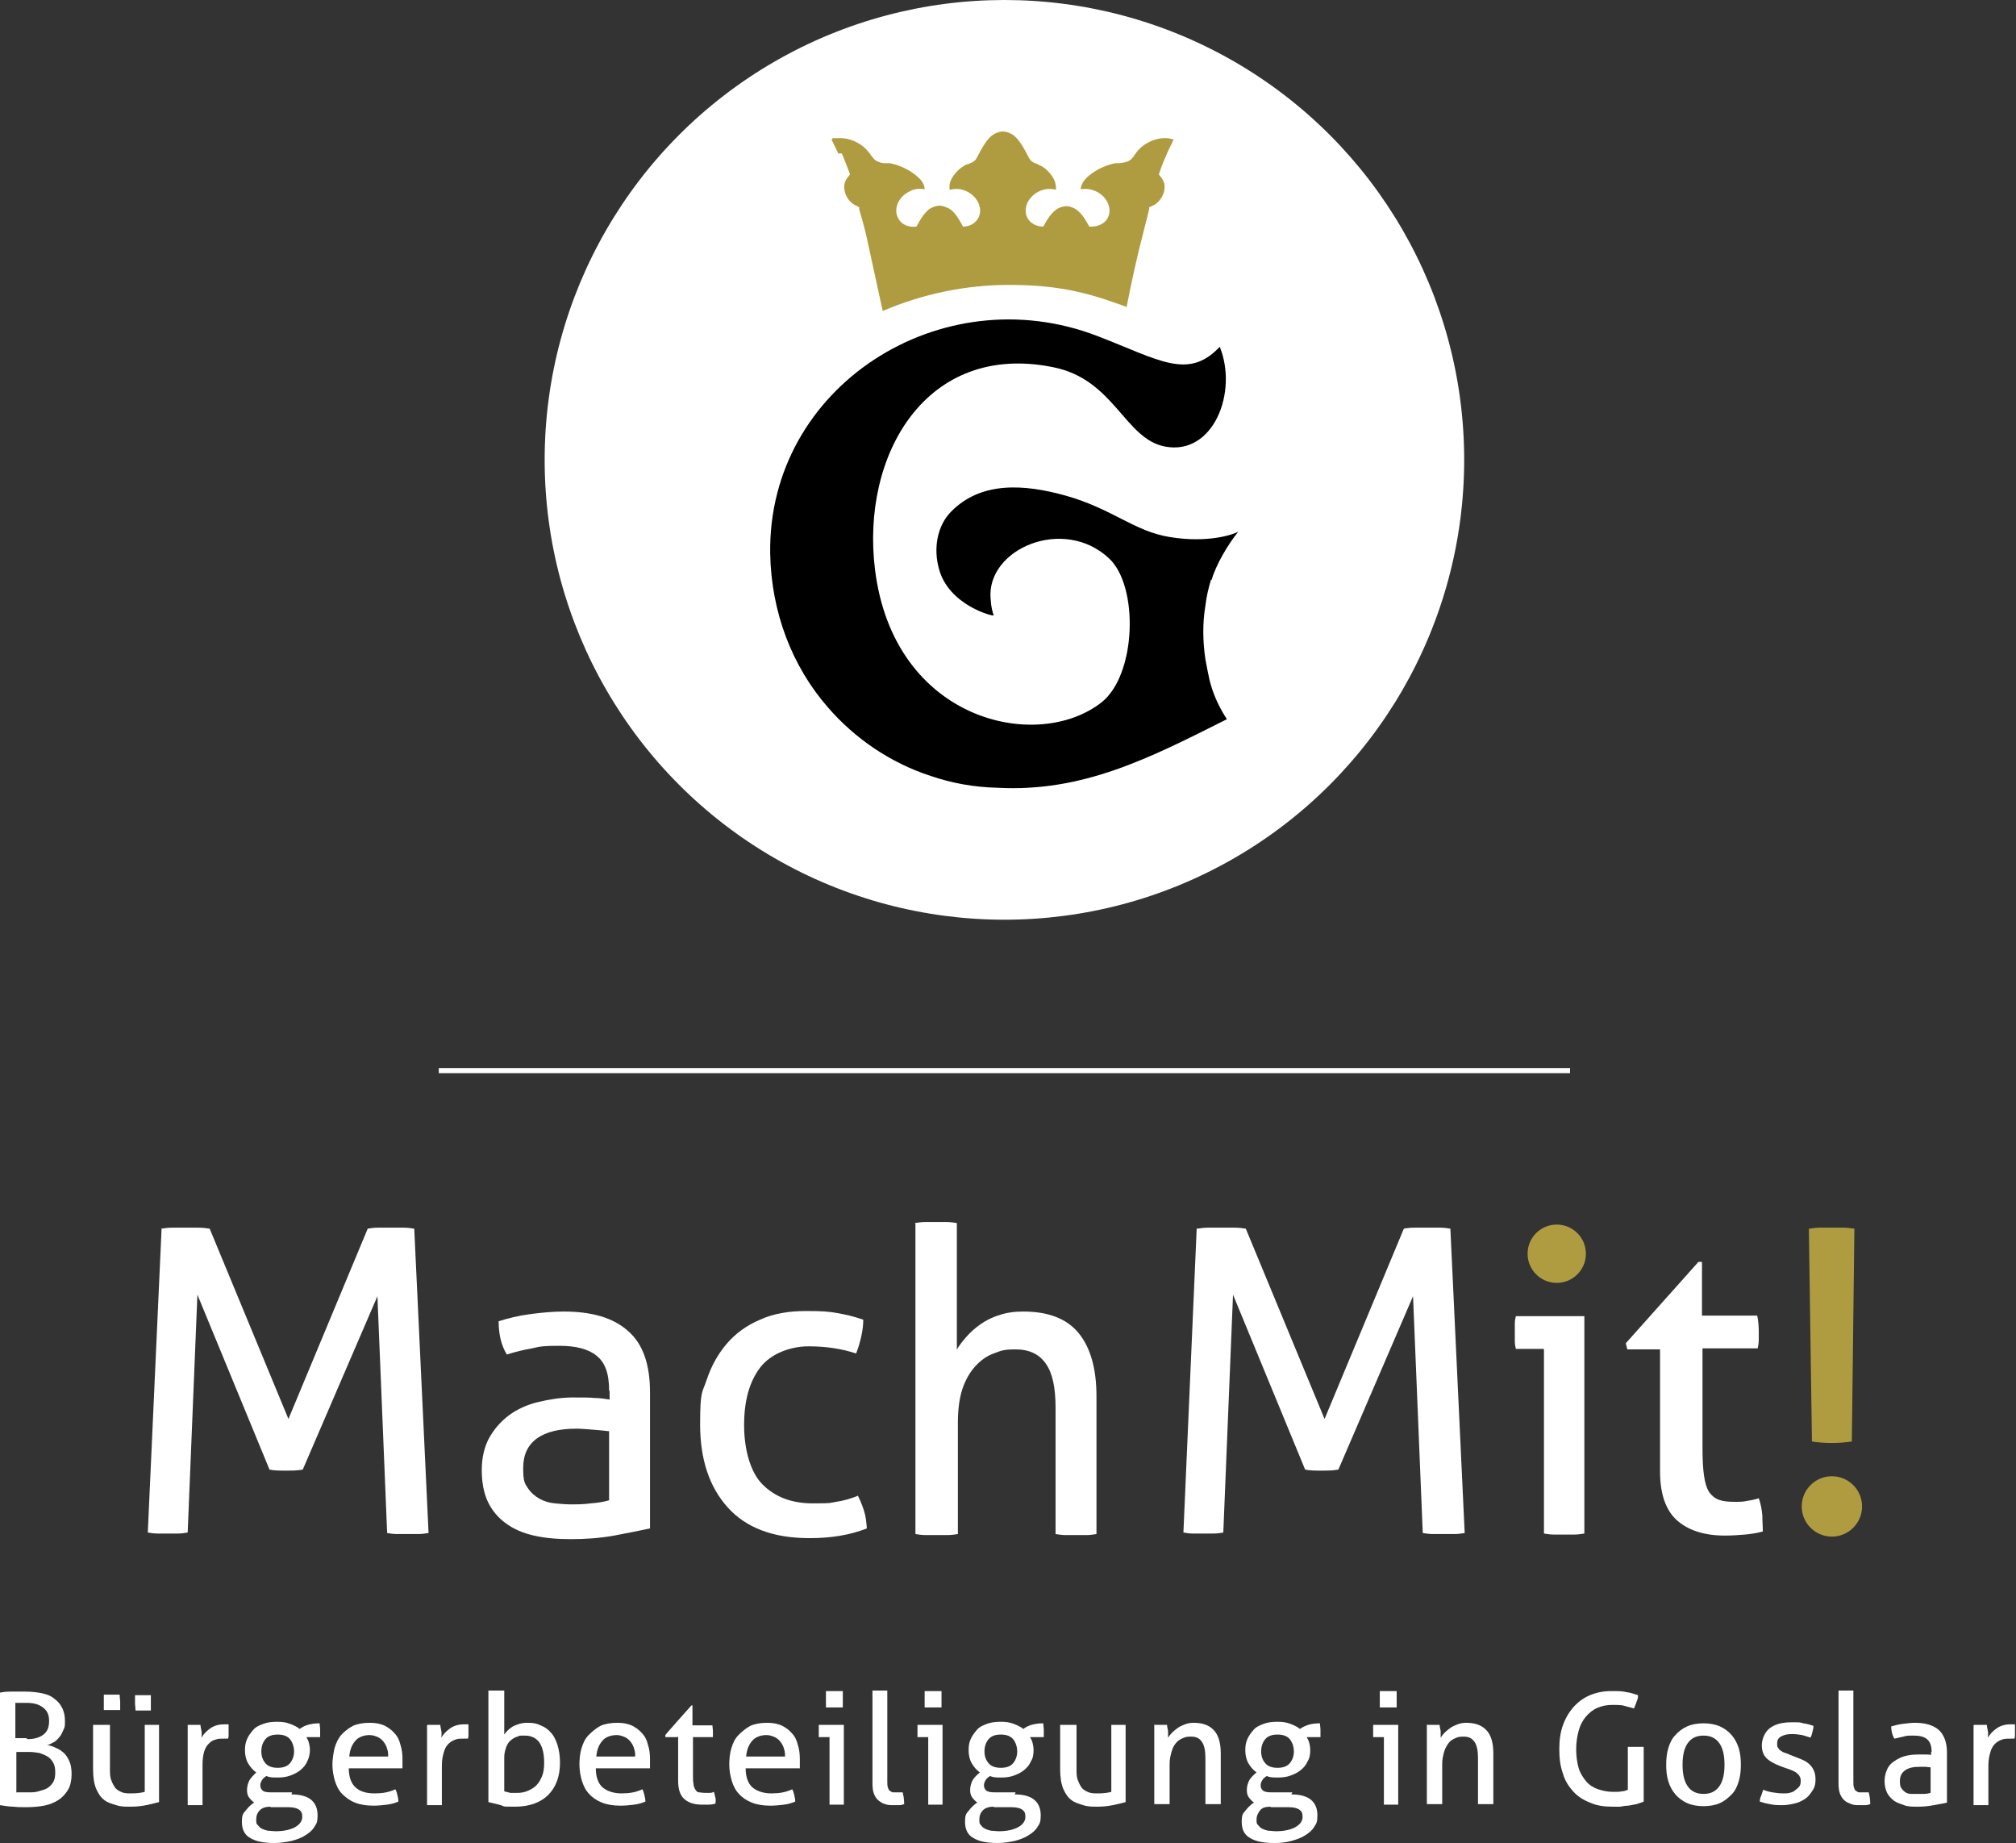
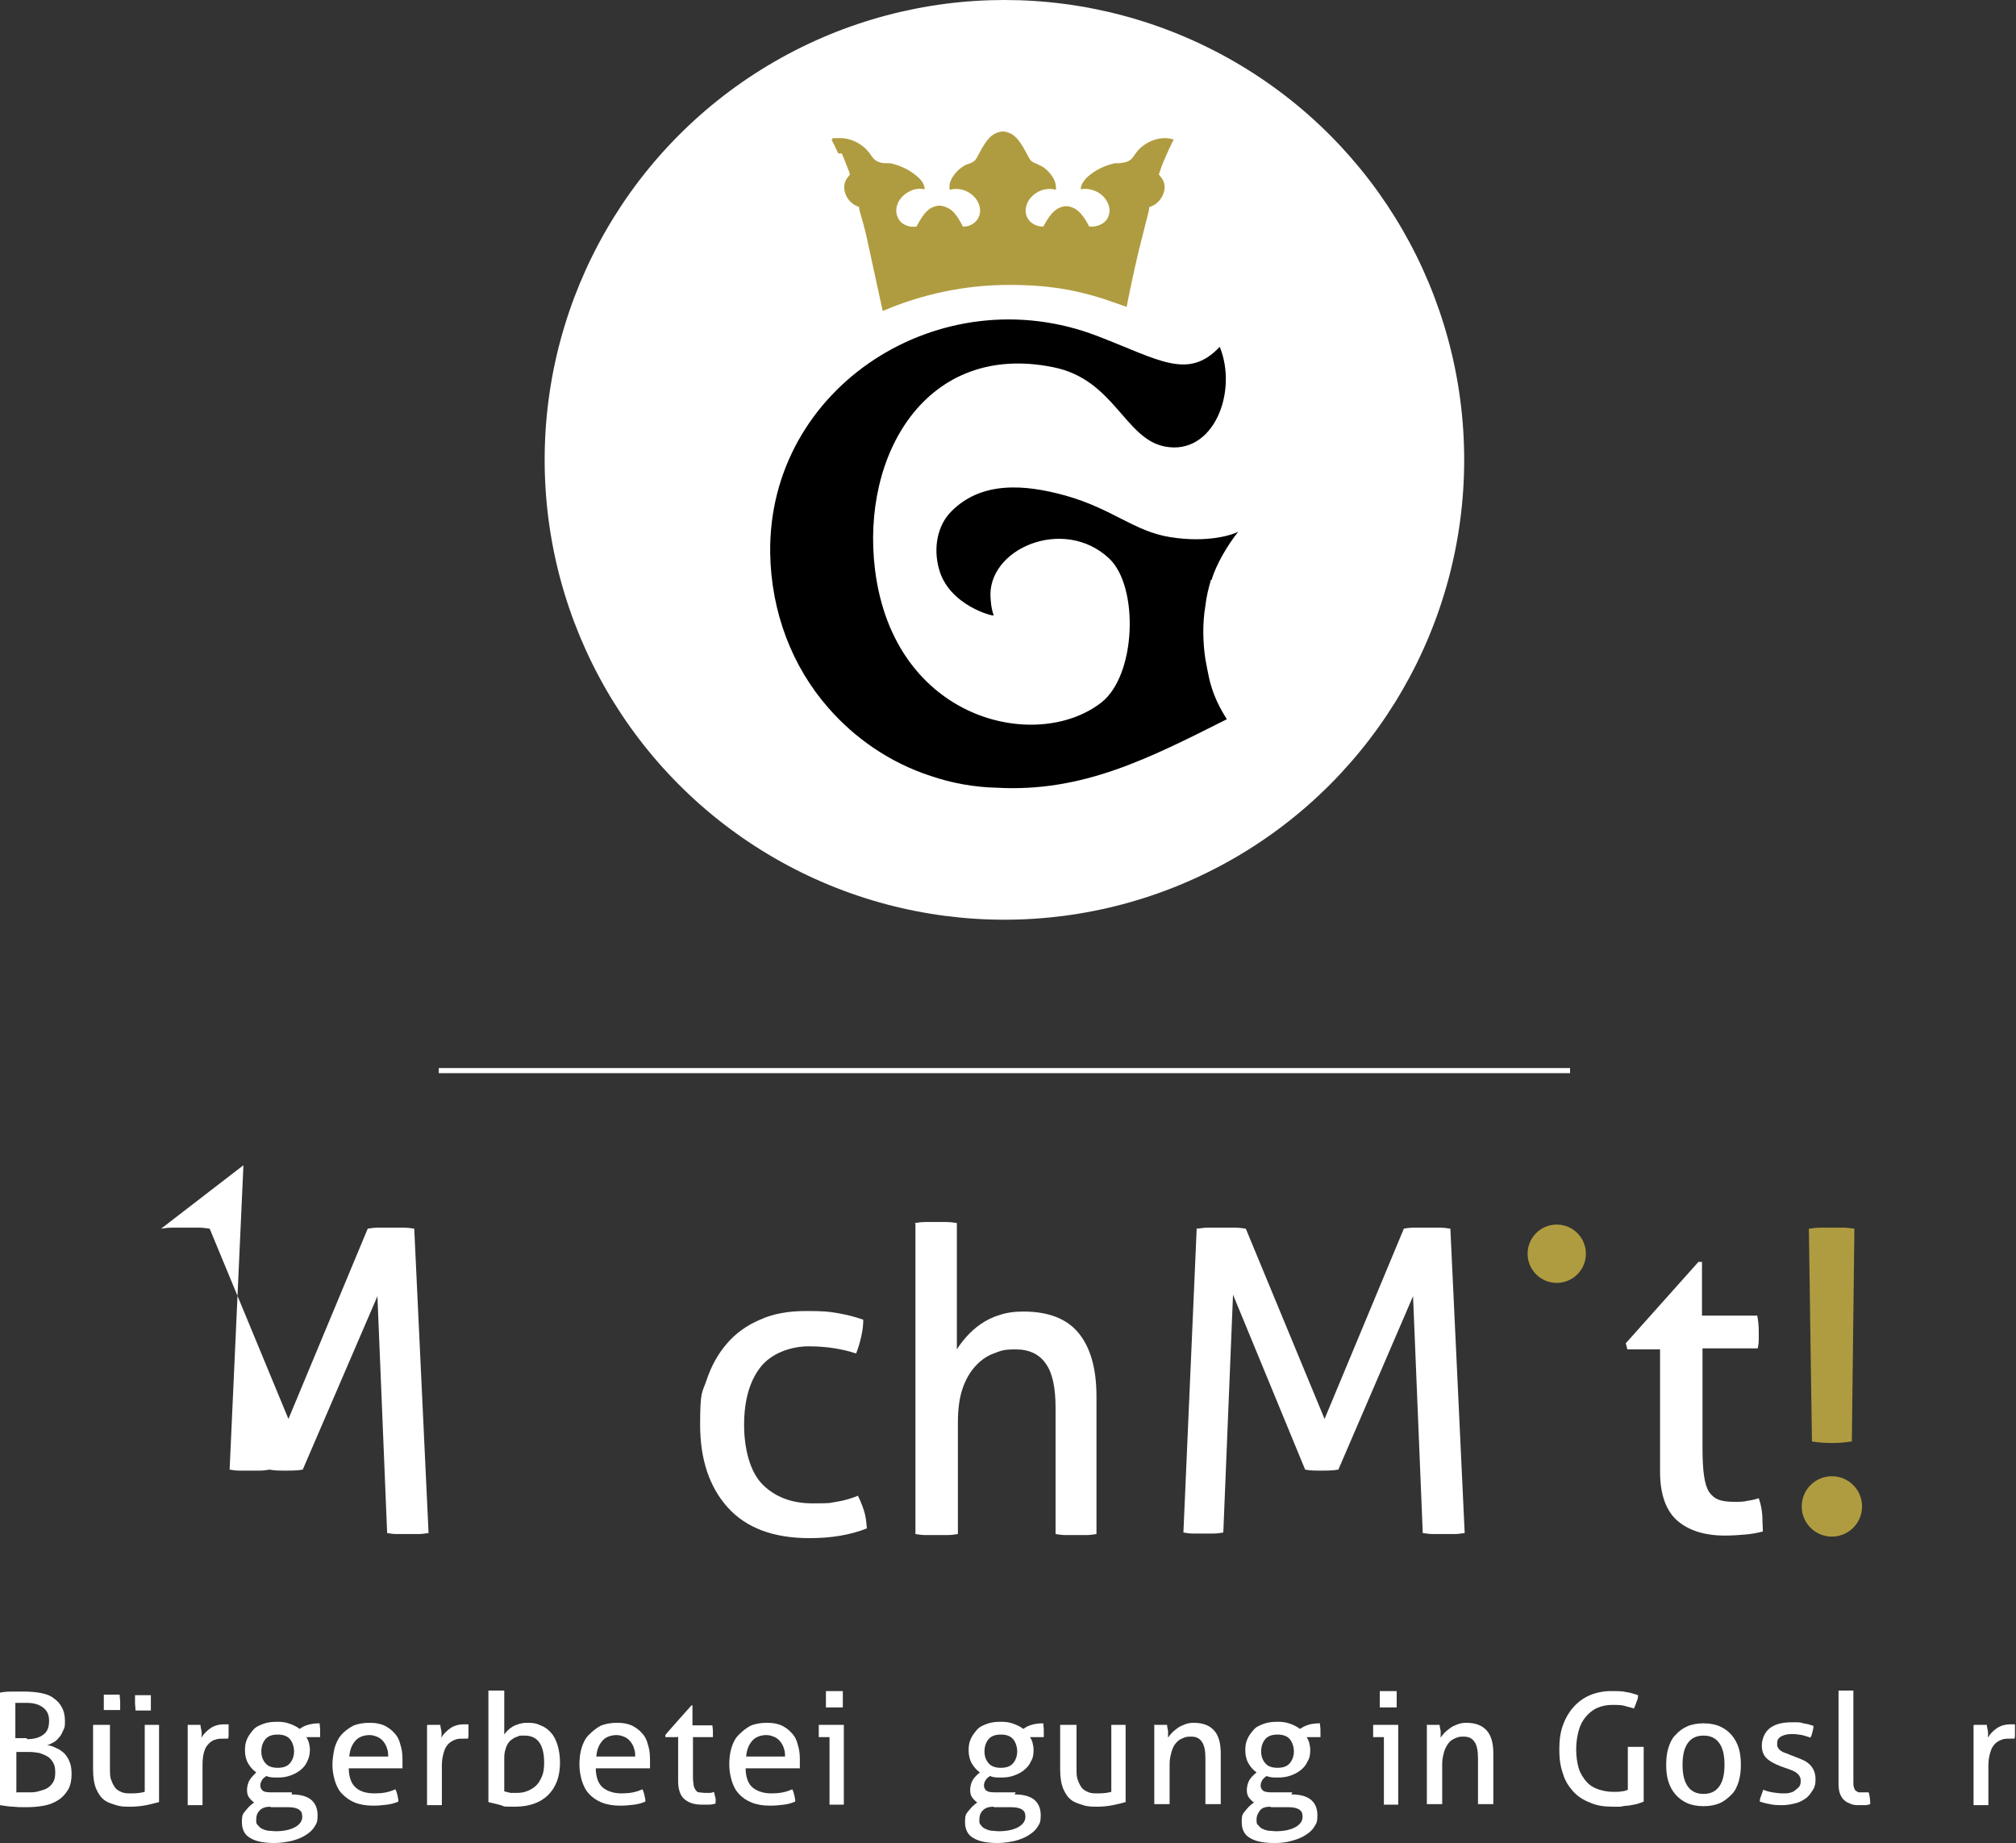
<svg xmlns="http://www.w3.org/2000/svg" id="Layer_1" version="1.1" viewBox="0 0 394.2 360.3">
  <rect x="0" y="0" width="394.2" height="360.3" fill="#333333" stroke="none" />
  <defs>
    <style>
      .st0 {
        fill: #fff;
      }

      .st1 {
        fill: #b09c40;
      }
    </style>
  </defs>
  <g id="b">
    <g>
      <circle class="st0" cx="196.4" cy="89.9" r="89.9" />
      <g>
        <path class="st1" d="M164.6,30c.5,1.1.9,2.3,1.4,3.5l.2.6-.3.4c-1,1.1-.9,2.3-.7,3,.3,1.3,1.3,2.4,2.4,2.8l.4.2v.4c.5,1.7,1,3.5,1.4,5.2l3.2,14.7c7.7-3.3,16.1-5.1,24.7-5.1s14.4,1.2,21.3,3.7c.6.2,1.1.4,1.7.6.9-4.7,2.2-10.5,3.1-13.9.4-1.7.9-3.4,1.3-5.2v-.4c.1,0,.5-.2.5-.2,1.1-.4,2.1-1.6,2.4-2.8.2-.7.3-1.9-.7-3l-.3-.4.2-.6c.4-1.2.9-2.4,1.4-3.5.3-.7.6-1.3.9-1.9.1-.3.3-.6.4-.8-.5-.2-1.1-.3-1.7-.3-2.4,0-4.6,1.4-5.6,2.8-.1.2-.2.3-.3.4-.3.5-.7,1.1-1.5,1.4-.5.2-1,.2-1.5.3-.3,0-.5,0-.8,0-1.6.3-3.4,1.1-4.6,2-1.1.8-2.1,1.8-2.2,3.1,1-.2,2.2,0,3.2.5,2.1,1.1,3,3.4,2.1,5.1-.6,1.2-2.1,1.8-3.6,1.7-.7-1.3-1.7-3-3-3.6-.4-.2-1-.4-1.5-.4s-1.1.2-1.5.4c-1.3.6-2.3,2.3-3,3.6-1.3,0-2.5-.6-3.1-1.7-.9-1.7,0-4,2.1-5.1,1.1-.6,2.4-.7,3.4-.4,0,0,.2-.2,0-1.1-.2-1.3-1.6-2.9-2.7-3.5-.2-.1-.5-.2-.8-.4-.5-.2-1.1-.4-1.4-.8-.5-.5-1.9-4.3-3.9-5.2-.4-.2-1-.4-1.5-.4s-1.1.2-1.5.4c-2,.9-3.4,4.7-3.9,5.2-.4.4-.9.6-1.5.8-.3.1-.6.2-.8.4-1.1.6-2.5,2.2-2.7,3.5-.1.9,0,1.1,0,1.1h.1c1-.3,2.3-.2,3.4.4,2.1,1.1,3,3.4,2.1,5.1-.6,1.1-1.7,1.7-3,1.7-.7-1.3-1.7-3.2-3.1-3.7-.4-.2-1-.4-1.5-.4s-1.1.2-1.5.4c-1.3.6-2.3,2.4-3,3.7-1.5.2-3-.4-3.6-1.7-.9-1.7,0-4,2.1-5.1,1-.6,2.1-.7,3.1-.5,0-1.3-1.1-2.3-2.2-3.1-1.2-.9-3-1.7-4.6-2-.2,0-.5,0-.8,0-.4,0-.9,0-1.5-.3-.8-.3-1.1-.9-1.5-1.4,0-.1-.2-.3-.3-.4-1-1.4-3.2-2.8-5.6-2.8s-1.1,0-1.7.3c.1.3.3.5.4.8.3.6.6,1.2.9,1.9h0Z" />
        <path d="M236.9,113.4c.9-3.1,3.2-6.9,5.1-9.3,0-.1.2-.2.2-.2,0,0,0,0-.2.1-.9.5-5.8,2.2-13.2,1-7-1.1-11.2-5.5-20.4-8.1-8.2-2.3-16.6-2.8-22.4,3.1-2.8,2.8-3.5,7.3-2.4,11.2,1.9,7.2,10.8,9.4,10.7,9.1-.2-.6-.5-1.5-.6-3.2-.9-9.8,14.3-16.3,23.2-7.9,5.8,5.5,5.3,22.7-1.5,28.1-12.6,9.9-40.6,3.7-44.3-25.9-2.8-22.4,10-44.7,34.9-39.6,11.9,2.4,13.9,14,21.8,15.5,9.5,1.8,14.3-10.7,10.7-19.5-6.2,6.6-11.9,2.5-23.9-2.1-30.6-11.8-64.5,9.9-64,42.5.2,11.5,4.3,22.1,11.3,30.1,5.2,6,12.1,10.8,20.1,13.4,4.1,1.4,8.5,2.2,13,2.3,16.7.9,29.6-5.7,44.9-13.4-1.3-2-2.4-4.2-3.1-6.6-.2-.6-.5-1.9-.7-3-.2-1.1-.4-2.1-.4-2.1-.5-3.3-.6-7,0-10.5.2-1.8.6-3.4,1.1-5.1h0Z" />
      </g>
    </g>
    <rect class="st0" x="85.8" y="208.8" width="221.2" height="1" />
    <g>
      <path class="st0" d="M0,330.9c.5-.1,1.2-.2,2.1-.2s1.8,0,2.8,0,2.2.1,3.2.3c1,.2,1.8.5,2.4,1,.7.5,1.2,1,1.6,1.8.4.7.6,1.6.6,2.6s0,1.2-.3,1.8-.4,1-.8,1.4c-.3.4-.7.8-1.1,1s-.9.5-1.3.6c.6,0,1.1.2,1.7.5.6.2,1.1.6,1.6,1,.5.5.8,1,1.1,1.7.3.7.4,1.5.4,2.5s-.2,2.2-.7,3c-.5.8-1.1,1.5-1.9,2-.8.5-1.7.9-2.8,1.1s-2.2.3-3.5.3-1.6,0-2.5-.1c-.9,0-1.8-.2-2.6-.3v-21.8h0ZM5.3,340c1.4,0,2.4-.3,3.2-.9s1.1-1.5,1.1-2.7-.4-2-1.2-2.6c-.8-.6-1.8-.9-3.2-.9s-.8,0-1.2,0c-.4,0-.7,0-1,0v6.9h2.2,0ZM3.1,350.4c.3,0,.6,0,1.1,0,.4,0,.9,0,1.3,0,.7,0,1.4,0,2-.2s1.2-.3,1.7-.6c.5-.3.9-.7,1.2-1.2.3-.5.4-1.1.4-1.9s-.1-1.4-.4-1.9c-.3-.5-.6-.9-1.1-1.2-.5-.3-1-.5-1.6-.7-.6-.1-1.3-.2-2-.2h-2.5s0,7.8,0,7.8Z" />
      <path class="st0" d="M18.4,337.2c.2,0,.5,0,.8,0s.5,0,.7,0,.5,0,.8,0,.5,0,.8,0v8.5c0,1,0,1.8.3,2.4.2.6.5,1.1.8,1.5.4.4.8.6,1.3.8s1.1.2,1.8.2c1,0,1.9-.1,2.6-.3v-13.1c.2,0,.5,0,.7,0s.5,0,.7,0,.5,0,.7,0,.5,0,.7,0v15.1c-.7.2-1.6.4-2.5.6-1,.2-2,.3-3.1.3s-1.9,0-2.8-.3-1.7-.5-2.3-1c-.7-.5-1.2-1.3-1.6-2.2-.4-1-.6-2.2-.6-3.8v-8.7h0ZM20.3,334.4c0-.3,0-.5,0-.8,0-.2,0-.5,0-.8s0-.5,0-.7c0-.2,0-.5,0-.8.2,0,.5,0,.8,0s.5,0,.8,0,.5,0,.7,0,.5,0,.8,0c0,.5.1,1,.1,1.5s0,.5,0,.7,0,.5,0,.8c-.5,0-1,0-1.6,0s-.5,0-.8,0c-.3,0-.6,0-.8,0h0ZM26.5,334.4c0-.5-.1-1-.1-1.5s0-.5,0-.7,0-.5,0-.8c.2,0,.5,0,.8,0s.5,0,.7,0,.5,0,.8,0,.5,0,.8,0c0,.5,0,1,0,1.5s0,1,0,1.5c-.5,0-1,0-1.6,0s-.5,0-.8,0c-.3,0-.6,0-.8,0h0Z" />
      <path class="st0" d="M36.7,337.2c.2,0,.4,0,.6,0s.4,0,.6,0,.4,0,.7,0c.2,0,.4,0,.6,0,0,.3.1.7.2,1.2s0,.9,0,1.3c.4-.7,1-1.3,1.7-1.8.7-.5,1.6-.8,2.7-.8s.3,0,.5,0,.3,0,.4,0c0,.2,0,.4,0,.6,0,.2,0,.4,0,.6s0,.5,0,.8c0,.3,0,.5-.1.8-.2,0-.3,0-.5,0h-.4c-.6,0-1.1,0-1.6.2-.5.1-.9.4-1.3.8-.4.4-.7.9-.9,1.6-.2.7-.3,1.5-.3,2.6v7.8c-.2,0-.5,0-.7,0s-.5,0-.7,0-.5,0-.7,0-.5,0-.8,0v-15.6h0Z" />
      <path class="st0" d="M57,350.8c1.8,0,3.1.4,3.9,1.1s1.2,1.7,1.2,3-.2,1.6-.6,2.2c-.4.7-1,1.2-1.8,1.7-.8.5-1.6.8-2.7,1.1-1,.2-2.1.4-3.3.4-2.1,0-3.7-.3-4.8-1-1.1-.6-1.6-1.7-1.6-3.1s.2-1.6.7-2.2,1-1.2,1.7-1.6c-.4-.3-.7-.6-1-1-.3-.4-.4-.9-.4-1.5s.2-1.4.5-1.9c.3-.5.8-1,1.3-1.5-.7-.5-1.2-1.1-1.6-1.8s-.6-1.6-.6-2.5.1-1.5.4-2.2.7-1.2,1.2-1.8,1.2-.9,2-1.2,1.7-.4,2.7-.4,1.7.1,2.5.4,1.4.6,1.9,1c.4-.3.9-.6,1.6-.8s1.4-.3,2.3-.3c0,.4.1.8.1,1.3s0,.5,0,.7c0,.2,0,.5,0,.7h-2.7c.2.3.4.7.5,1.1.1.4.2.9.2,1.4,0,.8-.2,1.6-.5,2.2-.3.7-.7,1.2-1.3,1.7s-1.2.8-2,1.1-1.6.4-2.5.4-1.6,0-2.2-.3c-.3.2-.6.4-.8.7s-.4.7-.4,1.1.1.7.4,1c.3.3.8.4,1.8.4h4c0,0,0,0,0,0ZM52.9,353.2c-.9,0-1.6.2-2.1.7-.5.5-.7,1.1-.7,1.8s0,.8.3,1.1.4.5.8.7.7.3,1.2.4c.5,0,1,.1,1.5.1,1.6,0,2.9-.3,3.8-.8.9-.5,1.4-1.2,1.4-2s-.2-1.1-.6-1.4-1.1-.5-2.1-.5h-3.5c0,0,0,0,0,0ZM54.3,345.6c1.1,0,1.9-.3,2.4-.9s.8-1.4.8-2.3-.3-1.8-.8-2.4-1.3-.9-2.4-.9-1.9.3-2.4.9c-.5.6-.8,1.4-.8,2.4s.3,1.7.8,2.3c.5.6,1.3.9,2.4.9Z" />
      <path class="st0" d="M68.2,345.7c0,1.7.5,3,1.3,3.7.8.8,2.1,1.2,3.7,1.2s2.8-.2,4.1-.8c.2.3.3.7.4,1.1.1.4.2.9.2,1.3-.7.3-1.4.5-2.2.6s-1.7.2-2.7.2c-1.4,0-2.6-.2-3.6-.6-1-.4-1.8-1-2.5-1.7s-1.1-1.6-1.4-2.5c-.3-1-.5-2.1-.5-3.2s.2-2.2.4-3.2c.3-1,.7-1.9,1.3-2.6s1.4-1.3,2.3-1.8c.9-.4,2-.6,3.3-.6s2,.2,2.8.5c.8.4,1.5.9,2,1.5.6.6,1,1.4,1.2,2.3.3.9.4,1.8.4,2.9s0,.6,0,.9,0,.6,0,.8h-10.6,0ZM75.9,343.5c0-.6,0-1.1-.2-1.6-.1-.5-.4-1-.7-1.4s-.7-.7-1.1-.9c-.5-.2-1-.4-1.6-.4-1.2,0-2.2.4-2.8,1.1-.7.8-1.1,1.8-1.2,3.1h7.7Z" />
      <path class="st0" d="M83.6,337.2c.2,0,.4,0,.6,0,.2,0,.4,0,.6,0s.4,0,.7,0,.4,0,.6,0c0,.3.1.7.2,1.2s0,.9,0,1.3c.4-.7,1-1.3,1.7-1.8.7-.5,1.6-.8,2.7-.8s.3,0,.5,0,.3,0,.4,0c0,.2,0,.4,0,.6,0,.2,0,.4,0,.6s0,.5,0,.8,0,.5-.1.8c-.2,0-.3,0-.5,0h-.4c-.6,0-1.1,0-1.6.2s-.9.4-1.3.8c-.4.4-.7.9-.9,1.6-.2.7-.4,1.5-.4,2.6v7.8c-.2,0-.5,0-.7,0s-.5,0-.7,0-.5,0-.7,0-.5,0-.8,0v-15.6h0Z" />
      <path class="st0" d="M95.6,330.5c.2,0,.5,0,.7,0s.5,0,.7,0,.5,0,.8,0,.5,0,.8,0v8.6c.4-.6.9-1.1,1.7-1.6.8-.4,1.7-.7,2.8-.7s1.8.1,2.6.5c.8.3,1.5.8,2,1.4.6.6,1,1.5,1.3,2.4.3,1,.5,2.1.5,3.5,0,2.7-.8,4.8-2.3,6.3-1.5,1.5-3.7,2.3-6.5,2.3s-1.8,0-2.8-.3-1.7-.4-2.4-.6v-21.8h0ZM98.6,350.2c.4.1.8.2,1.2.3.4,0,.9,0,1.3,0,.8,0,1.4-.1,2.1-.4s1.2-.6,1.7-1.1c.5-.5.8-1.1,1.1-1.8.3-.7.4-1.6.4-2.6,0-1.7-.3-3-.9-3.9-.6-.9-1.6-1.4-2.9-1.4s-.9,0-1.4.2c-.5.1-.9.4-1.3.7-.4.3-.7.8-.9,1.3-.2.6-.4,1.2-.4,2v6.5h0Z" />
      <path class="st0" d="M116.5,345.7c0,1.7.5,3,1.3,3.7s2.1,1.2,3.7,1.2,2.8-.2,4.1-.8c.2.3.3.7.4,1.1.1.4.2.9.2,1.3-.7.3-1.4.5-2.2.6s-1.7.2-2.7.2c-1.4,0-2.6-.2-3.6-.6-1-.4-1.9-1-2.5-1.7-.7-.7-1.1-1.6-1.4-2.5-.3-1-.5-2.1-.5-3.2s.1-2.2.4-3.2c.3-1,.7-1.9,1.4-2.6s1.4-1.3,2.3-1.8c.9-.4,2-.6,3.3-.6s2,.2,2.8.5c.8.4,1.5.9,2,1.5.6.6,1,1.4,1.2,2.3.3.9.4,1.8.4,2.9s0,.6,0,.9c0,.3,0,.6,0,.8h-10.6,0ZM124.2,343.5c0-.6,0-1.1-.2-1.6-.1-.5-.4-1-.7-1.4s-.7-.7-1.1-.9c-.5-.2-1-.4-1.6-.4-1.2,0-2.2.4-2.8,1.1-.7.8-1.1,1.8-1.2,3.1h7.7,0Z" />
      <path class="st0" d="M132.5,339.6h-2.4v-.4c-.1,0,5.1-5.8,5.1-5.8h.2v3.9h3.9c0,.3.1.7.1,1.1s0,.4,0,.6,0,.4,0,.6h-3.9v7.1c0,.9,0,1.5.1,2,0,.5.2.9.4,1.2s.4.5.7.5.7.1,1.1.1.7,0,1,0c.3,0,.6-.1.8-.2.1.4.2.8.3,1.2s0,.8,0,1.1c-.4.1-.8.2-1.3.2-.4,0-.9,0-1.4,0-1.5,0-2.6-.4-3.4-1.1s-1.2-1.9-1.2-3.5v-8.8h0Z" />
      <path class="st0" d="M145.8,345.7c0,1.7.5,3,1.3,3.7s2.1,1.2,3.7,1.2,2.8-.2,4.1-.8c.2.3.3.7.4,1.1.1.4.2.9.2,1.3-.7.3-1.4.5-2.2.6s-1.7.2-2.7.2c-1.4,0-2.6-.2-3.6-.6-1-.4-1.9-1-2.5-1.7-.7-.7-1.1-1.6-1.4-2.5-.3-1-.5-2.1-.5-3.2s.1-2.2.4-3.2c.3-1,.7-1.9,1.4-2.6s1.4-1.3,2.3-1.8c.9-.4,2-.6,3.3-.6s2,.2,2.8.5c.8.4,1.5.9,2,1.5.6.6,1,1.4,1.2,2.3.3.9.4,1.8.4,2.9s0,.6,0,.9c0,.3,0,.6,0,.8h-10.6,0ZM153.5,343.5c0-.6,0-1.1-.2-1.6-.1-.5-.4-1-.7-1.4s-.7-.7-1.1-.9c-.5-.2-1-.4-1.6-.4-1.2,0-2.2.4-2.8,1.1-.7.8-1.1,1.8-1.2,3.1h7.7,0Z" />
      <path class="st0" d="M162.1,339.6h-2c0-.2,0-.4,0-.6,0-.2,0-.4,0-.6s0-.4,0-.6,0-.4,0-.6h4.9v15.6c-.2,0-.5,0-.7,0s-.5,0-.7,0-.4,0-.7,0-.5,0-.7,0v-13.2h0ZM161.5,333.8c0-.2,0-.5,0-.8,0-.3,0-.5,0-.8s0-.5,0-.8,0-.5,0-.8c.3,0,.6,0,.9,0s.6,0,.8,0,.5,0,.8,0c.3,0,.6,0,.8,0,0,.2,0,.5,0,.8,0,.3,0,.5,0,.8s0,.5,0,.8,0,.5,0,.8c-.2,0-.5,0-.8,0-.3,0-.6,0-.8,0s-.5,0-.8,0c-.3,0-.6,0-.9,0h0Z" />
-       <path class="st0" d="M170.7,330.5c.2,0,.5,0,.7,0s.5,0,.7,0,.5,0,.7,0,.5,0,.7,0v17.6c0,.6,0,1,.1,1.3.1.3.2.6.4.7s.4.3.6.3.5,0,.7,0,.4,0,.6,0c.2,0,.4,0,.6,0,.2.7.3,1.5.3,2.3-.3.1-.6.2-1,.2-.4,0-.8,0-1.1,0-.6,0-1.1,0-1.6-.2-.5-.1-.9-.4-1.3-.7-.4-.3-.7-.8-.9-1.3s-.3-1.2-.3-2v-18.2h0Z" />
-       <path class="st0" d="M181.4,339.6h-2c0-.2,0-.4,0-.6,0-.2,0-.4,0-.6s0-.4,0-.6c0-.2,0-.4,0-.6h4.9v15.6c-.2,0-.5,0-.7,0s-.5,0-.7,0-.4,0-.7,0-.5,0-.7,0v-13.2h0ZM180.8,333.8c0-.2,0-.5,0-.8s0-.5,0-.8,0-.5,0-.8c0-.3,0-.5,0-.8.3,0,.6,0,.9,0s.6,0,.8,0,.5,0,.8,0c.3,0,.6,0,.8,0,0,.2,0,.5,0,.8,0,.3,0,.5,0,.8s0,.5,0,.8c0,.3,0,.5,0,.8-.2,0-.5,0-.8,0-.3,0-.6,0-.8,0s-.5,0-.8,0c-.3,0-.6,0-.9,0h0Z" />
      <path class="st0" d="M198.4,350.8c1.8,0,3.1.4,3.9,1.1.8.7,1.2,1.7,1.2,3s-.2,1.6-.6,2.2c-.4.7-1,1.2-1.8,1.7-.8.5-1.6.8-2.7,1.1-1,.2-2.1.4-3.3.4-2.1,0-3.7-.3-4.8-1-1.1-.6-1.6-1.7-1.6-3.1s.2-1.6.7-2.2,1-1.2,1.7-1.6c-.4-.3-.7-.6-1-1-.3-.4-.4-.9-.4-1.5s.2-1.4.5-1.9c.3-.5.8-1,1.4-1.5-.7-.5-1.2-1.1-1.6-1.8s-.6-1.6-.6-2.5.1-1.5.4-2.2.7-1.2,1.2-1.8,1.2-.9,2-1.2c.8-.3,1.7-.4,2.7-.4s1.7.1,2.5.4,1.4.6,1.9,1c.4-.3.9-.6,1.6-.8s1.4-.3,2.3-.3c0,.4.1.8.1,1.3s0,.5,0,.7c0,.2,0,.5,0,.7h-2.7c.2.3.4.7.5,1.1.1.4.2.9.2,1.4,0,.8-.1,1.6-.5,2.2-.3.7-.7,1.2-1.3,1.7s-1.2.8-2,1.1-1.6.4-2.5.4-1.6,0-2.2-.3c-.3.2-.6.4-.8.7s-.4.7-.4,1.1.1.7.4,1c.3.3.9.4,1.8.4h4c0,0,0,0,0,0ZM194.3,353.2c-.9,0-1.6.2-2.1.7s-.7,1.1-.7,1.8,0,.8.3,1.1c.2.3.4.5.8.7s.7.3,1.2.4c.5,0,1,.1,1.5.1,1.6,0,2.9-.3,3.8-.8.9-.5,1.4-1.2,1.4-2s-.2-1.1-.6-1.4-1.1-.5-2.1-.5h-3.5c0,0,0,0,0,0ZM195.7,345.6c1.1,0,1.9-.3,2.4-.9s.8-1.4.8-2.3-.3-1.8-.8-2.4-1.3-.9-2.4-.9-1.9.3-2.4.9c-.5.6-.8,1.4-.8,2.4s.3,1.7.8,2.3c.5.6,1.3.9,2.4.9Z" />
      <path class="st0" d="M207.4,337.2c.2,0,.5,0,.8,0s.5,0,.7,0,.5,0,.8,0,.5,0,.8,0v8.5c0,1,0,1.8.3,2.4.2.6.5,1.1.8,1.5.4.4.8.6,1.3.8s1.1.2,1.8.2c1,0,1.9-.1,2.6-.3v-13.1c.2,0,.5,0,.7,0s.5,0,.7,0,.5,0,.7,0,.5,0,.7,0v15.1c-.7.2-1.5.4-2.5.6-1,.2-2,.3-3,.3s-1.9,0-2.8-.3-1.7-.5-2.3-1c-.7-.5-1.2-1.3-1.6-2.2-.4-1-.6-2.2-.6-3.8v-8.7h0Z" />
      <path class="st0" d="M225.8,337.2c.2,0,.4,0,.6,0s.4,0,.6,0,.4,0,.6,0,.4,0,.6,0c0,.3.1.7.2,1.2,0,.5,0,1,0,1.3.2-.3.5-.7.8-1s.7-.6,1.1-.9c.4-.3.9-.5,1.4-.7s1.1-.3,1.7-.3c1.8,0,3.1.5,4,1.5s1.3,2.5,1.3,4.5v9.9c-.2,0-.5,0-.8,0s-.5,0-.8,0-.5,0-.7,0-.5,0-.7,0v-9c0-1.4-.2-2.5-.7-3.2s-1.1-1-2.1-1-1.1.1-1.6.3c-.5.2-1,.5-1.3.9-.4.4-.7,1-.9,1.7-.2.7-.4,1.5-.4,2.4v7.9c-.2,0-.5,0-.7,0s-.5,0-.7,0-.5,0-.8,0-.5,0-.8,0v-15.6h0Z" />
      <path class="st0" d="M252.5,350.8c1.8,0,3.1.4,3.9,1.1.8.7,1.2,1.7,1.2,3s-.2,1.6-.6,2.2c-.4.7-1,1.2-1.8,1.7-.8.5-1.6.8-2.7,1.1s-2.1.4-3.3.4c-2.1,0-3.7-.3-4.8-1-1.1-.6-1.6-1.7-1.6-3.1s.2-1.6.7-2.2,1-1.2,1.7-1.6c-.4-.3-.7-.6-1-1-.3-.4-.4-.9-.4-1.5s.2-1.4.5-1.9.8-1,1.4-1.5c-.7-.5-1.2-1.1-1.6-1.8-.4-.7-.6-1.6-.6-2.5s.1-1.5.4-2.2.7-1.2,1.2-1.8,1.2-.9,2-1.2c.8-.3,1.7-.4,2.7-.4s1.7.1,2.5.4,1.4.6,1.9,1c.4-.3,1-.6,1.6-.8s1.5-.3,2.3-.3c0,.4.1.8.1,1.3s0,.5,0,.7c0,.2,0,.5,0,.7h-2.7c.2.3.4.7.5,1.1.1.4.2.9.2,1.4,0,.8-.1,1.6-.5,2.2-.3.7-.7,1.2-1.3,1.7s-1.2.8-2,1.1-1.6.4-2.5.4-1.6,0-2.2-.3c-.3.2-.6.4-.8.7s-.4.7-.4,1.1.1.7.4,1c.3.3.9.4,1.8.4h4c0,0,0,0,0,0ZM248.4,353.2c-.9,0-1.6.2-2,.7s-.7,1.1-.7,1.8,0,.8.3,1.1.4.5.8.7.7.3,1.2.4c.5,0,1,.1,1.5.1,1.6,0,2.9-.3,3.8-.8.9-.5,1.4-1.2,1.4-2s-.2-1.1-.6-1.4c-.4-.3-1.1-.5-2.1-.5h-3.5c0,0,0,0,0,0ZM249.8,345.6c1.1,0,1.9-.3,2.4-.9.5-.6.8-1.4.8-2.3s-.3-1.8-.8-2.4c-.5-.6-1.3-.9-2.4-.9s-1.9.3-2.4.9-.8,1.4-.8,2.4.3,1.7.8,2.3,1.3.9,2.4.9Z" />
      <path class="st0" d="M270.5,339.6h-2c0-.2,0-.4,0-.6s0-.4,0-.6,0-.4,0-.6,0-.4,0-.6h4.9v15.6c-.2,0-.5,0-.7,0s-.5,0-.7,0-.4,0-.7,0-.5,0-.7,0v-13.2h0ZM269.8,333.8c0-.2,0-.5,0-.8,0-.3,0-.5,0-.8s0-.5,0-.8,0-.5,0-.8c.3,0,.5,0,.9,0,.3,0,.6,0,.8,0s.5,0,.8,0c.3,0,.6,0,.8,0,0,.2,0,.5,0,.8,0,.3,0,.5,0,.8s0,.5,0,.8,0,.5,0,.8c-.2,0-.5,0-.8,0-.3,0-.5,0-.8,0s-.5,0-.8,0c-.3,0-.6,0-.9,0h0Z" />
      <path class="st0" d="M279.1,337.2c.2,0,.4,0,.6,0s.4,0,.6,0,.4,0,.6,0,.4,0,.6,0c0,.3.1.7.2,1.2,0,.5,0,1,0,1.3.2-.3.5-.7.8-1s.7-.6,1.1-.9.9-.5,1.4-.7,1.1-.3,1.7-.3c1.8,0,3.1.5,4,1.5s1.3,2.5,1.3,4.5v9.9c-.2,0-.5,0-.8,0s-.5,0-.8,0-.5,0-.7,0-.5,0-.7,0v-9c0-1.4-.2-2.5-.7-3.2s-1.1-1-2.1-1-1.1.1-1.6.3c-.5.2-1,.5-1.3.9s-.7,1-.9,1.7c-.2.7-.4,1.5-.4,2.4v7.9c-.2,0-.5,0-.7,0s-.5,0-.7,0-.5,0-.8,0-.5,0-.8,0v-15.6h0Z" />
      <path class="st0" d="M318.3,341.5c.2,0,.5,0,.8,0s.5,0,.8,0,.5,0,.8,0,.5,0,.7,0v10.7c-.4.2-.9.3-1.4.5-.5.1-1,.2-1.6.3-.5,0-1.1.1-1.6.2-.5,0-1.1,0-1.5,0-1.6,0-3.1-.2-4.4-.8-1.3-.5-2.4-1.2-3.3-2.2-.9-1-1.6-2.1-2-3.5-.5-1.4-.7-2.9-.7-4.7s.2-3.3.7-4.7c.5-1.4,1.2-2.6,2.1-3.6.9-1,2-1.8,3.2-2.3s2.6-.8,4.1-.8,2.2,0,3,.2c.9.1,1.6.4,2.3.6,0,.5-.1.9-.3,1.3-.1.4-.3.8-.5,1.3-.6-.2-1.2-.3-1.8-.5s-1.5-.2-2.5-.2-2,.2-2.9.6c-.9.4-1.6,1-2.2,1.7s-1.1,1.6-1.4,2.7c-.3,1.1-.5,2.3-.5,3.7s.2,2.7.5,3.7.9,1.9,1.5,2.6c.6.7,1.4,1.2,2.3,1.5.9.3,1.9.5,2.9.5s1.2,0,1.7-.1c.5,0,.9-.2,1.2-.3v-8.5h0Z" />
      <path class="st0" d="M333.1,353.1c-1.2,0-2.3-.2-3.2-.6s-1.7-1-2.3-1.7-1.1-1.6-1.4-2.6-.4-2.1-.4-3.2.1-2.2.4-3.2.7-1.9,1.4-2.6c.6-.7,1.4-1.3,2.3-1.7s2-.6,3.2-.6,2.3.2,3.2.6,1.7,1,2.3,1.7,1.1,1.6,1.4,2.6.4,2.1.4,3.2-.1,2.2-.4,3.2-.7,1.9-1.4,2.6-1.4,1.3-2.3,1.7-2,.6-3.2.6ZM333.1,350.7c1.4,0,2.4-.5,3.1-1.5.7-1,1-2.4,1-4.2s-.3-3.2-1-4.2c-.7-1-1.7-1.5-3.1-1.5s-2.4.5-3.1,1.5c-.7,1-1,2.4-1,4.2s.3,3.2,1,4.2,1.7,1.5,3.1,1.5Z" />
      <path class="st0" d="M344.8,349.9c.5.2,1.1.4,1.8.5s1.3.2,2,.2.9,0,1.3-.1c.4-.1.8-.2,1.1-.5.3-.2.6-.5.8-.7.2-.3.3-.6.3-1s0-.7-.2-1c-.1-.3-.4-.5-.6-.7-.2-.2-.5-.3-.9-.5-.3-.1-.7-.3-1.1-.4l-1.1-.4c-1.3-.5-2.2-1-2.8-1.6-.6-.6-.9-1.4-.9-2.5s.5-2.5,1.5-3.3,2.4-1.2,4.3-1.2,1.6,0,2.3.2c.8.1,1.4.3,2,.5,0,.4-.1.8-.2,1.2-.1.4-.2.8-.4,1.1-.5-.2-1-.3-1.6-.5-.6-.1-1.3-.2-2-.2s-1.4.1-2,.4-.9.7-.9,1.4,0,.6.2.9c.1.2.3.5.6.6.2.2.5.3.8.4s.6.2,1,.4l1.3.5c.5.2,1,.4,1.4.6.4.2.8.5,1.1.8.3.3.6.7.8,1.2.2.5.3,1,.3,1.7s-.1,1.4-.5,2-.7,1.1-1.3,1.6c-.6.4-1.2.8-2,1-.8.2-1.7.4-2.6.4s-1.8,0-2.5-.2c-.7-.1-1.4-.3-2-.5,0-.4.1-.8.3-1.2.1-.4.3-.8.4-1.2h0Z" />
      <path class="st0" d="M359.6,330.5c.2,0,.5,0,.7,0s.5,0,.7,0,.5,0,.7,0,.5,0,.7,0v17.6c0,.6,0,1,.1,1.3s.2.6.4.7.4.3.6.3c.2,0,.5,0,.7,0s.4,0,.6,0c.2,0,.4,0,.6,0,.2.7.3,1.5.3,2.3-.3.1-.6.2-1,.2s-.8,0-1.1,0c-.6,0-1.1,0-1.6-.2s-1-.4-1.3-.7c-.4-.3-.7-.8-.9-1.3s-.3-1.2-.3-2v-18.2h0Z" />
-       <path class="st0" d="M377.7,342.5c0-1.2-.3-2-.9-2.5-.6-.5-1.5-.7-2.6-.7s-1.4,0-2,.2c-.6.1-1.2.3-1.8.4-.4-.7-.6-1.5-.6-2.4.7-.2,1.5-.4,2.3-.5s1.6-.2,2.4-.2c2,0,3.6.5,4.6,1.4,1,.9,1.6,2.4,1.6,4.4v9.8c-.7.2-1.6.3-2.6.5-1,.2-2,.3-3.1.3s-1.9,0-2.7-.3-1.5-.5-2-.9-1-.9-1.3-1.5c-.3-.6-.5-1.4-.5-2.3s.2-1.6.5-2.3.8-1.2,1.4-1.6c.6-.4,1.3-.8,2.1-1s1.6-.3,2.5-.3,1.2,0,1.6,0,.8,0,1,.1v-.6h0ZM377.7,345.5c-.3,0-.7,0-1.1-.1-.5,0-.9,0-1.2,0-1.3,0-2.2.2-2.9.7s-1,1.2-1,2.1.1,1.1.3,1.4c.2.3.5.6.8.8.3.2.7.3,1.1.3.4,0,.8,0,1.1,0s1,0,1.4,0c.5,0,.9-.1,1.3-.2v-5h0Z" />
      <path class="st0" d="M386,337.2c.2,0,.4,0,.6,0,.2,0,.4,0,.6,0s.5,0,.7,0,.4,0,.6,0c0,.3.1.7.2,1.2s0,.9,0,1.3c.4-.7,1-1.3,1.7-1.8.7-.5,1.6-.8,2.7-.8s.3,0,.5,0,.3,0,.4,0c0,.2,0,.4,0,.6,0,.2,0,.4,0,.6s0,.5,0,.8,0,.5-.1.8c-.2,0-.3,0-.5,0h-.4c-.5,0-1.1,0-1.6.2s-.9.4-1.3.8c-.4.4-.7.9-.9,1.6-.2.7-.4,1.5-.4,2.6v7.8c-.2,0-.5,0-.7,0s-.5,0-.7,0-.5,0-.7,0-.5,0-.8,0v-15.6h0Z" />
    </g>
    <g>
      <g>
-         <path class="st0" d="M31.5,240.2c.7-.1,1.4-.2,2.3-.2.8,0,1.7,0,2.4,0s1.6,0,2.5,0c.9,0,1.7.1,2.3.2l15.4,37.2,15.5-37.2c.6-.1,1.2-.2,2.1-.2.8,0,1.6,0,2.4,0s1.5,0,2.4,0c.9,0,1.6.1,2.2.2l2.8,59.5c-.7.1-1.3.2-2,.2-.7,0-1.4,0-2.1,0s-1.4,0-2.1,0c-.7,0-1.3-.1-1.9-.2l-1.9-46.3-14.6,33.9c-1.1.2-2.2.2-3.4.2s-2.1,0-3.1-.2l-14.1-34.2-1.9,46.5c-.6.1-1.2.2-1.9.2-.7,0-1.3,0-1.9,0s-1.4,0-2.1,0c-.7,0-1.3-.1-1.9-.2l2.7-59.5h0Z" />
-         <path class="st0" d="M119.1,271.8c0-3.3-.8-5.5-2.5-6.8-1.6-1.3-4.1-1.9-7.2-1.9s-3.7.1-5.4.5c-1.7.3-3.3.7-4.9,1.2-1.1-1.8-1.6-4-1.6-6.5,1.9-.6,3.9-1.1,6.2-1.4,2.3-.3,4.4-.5,6.5-.5,5.5,0,9.7,1.2,12.6,3.8,2.9,2.5,4.3,6.5,4.3,12v26.6c-1.9.4-4.3.9-7,1.4-2.8.5-5.6.7-8.4.7s-5.1-.2-7.3-.7c-2.2-.5-4-1.3-5.5-2.4-1.5-1.1-2.7-2.5-3.5-4.2-.8-1.7-1.2-3.8-1.2-6.2s.5-4.5,1.4-6.2c1-1.8,2.3-3.3,3.9-4.5,1.6-1.2,3.6-2.1,5.7-2.6s4.4-.9,6.8-.9,3.2,0,4.3.1c1.1,0,2.1.2,2.9.3v-1.6h0ZM119.1,279.8c-.8-.1-1.9-.2-3.1-.3-1.3-.1-2.4-.2-3.2-.2-3.4,0-6,.6-7.8,1.9-1.8,1.3-2.7,3.2-2.7,5.8s.3,3,.9,3.9,1.4,1.6,2.3,2.1,1.9.8,3,.9c1.1.1,2.1.2,3.1.2s2.6,0,3.9-.2c1.4-.1,2.6-.3,3.6-.6v-13.5h0Z" />
+         <path class="st0" d="M31.5,240.2c.7-.1,1.4-.2,2.3-.2.8,0,1.7,0,2.4,0s1.6,0,2.5,0c.9,0,1.7.1,2.3.2l15.4,37.2,15.5-37.2c.6-.1,1.2-.2,2.1-.2.8,0,1.6,0,2.4,0s1.5,0,2.4,0c.9,0,1.6.1,2.2.2l2.8,59.5c-.7.1-1.3.2-2,.2-.7,0-1.4,0-2.1,0s-1.4,0-2.1,0c-.7,0-1.3-.1-1.9-.2l-1.9-46.3-14.6,33.9c-1.1.2-2.2.2-3.4.2s-2.1,0-3.1-.2c-.6.1-1.2.2-1.9.2-.7,0-1.3,0-1.9,0s-1.4,0-2.1,0c-.7,0-1.3-.1-1.9-.2l2.7-59.5h0Z" />
        <path class="st0" d="M167.7,292.3c.4.8.8,1.7,1.2,2.9s.5,2.3.6,3.6c-3.3,1.3-7,1.9-11.2,1.9-7.1,0-12.4-2-16-6-3.6-4-5.4-9.4-5.4-16.2s.4-6.1,1.3-8.8c.9-2.7,2.2-5,3.9-7,1.7-2,3.9-3.6,6.5-4.7,2.6-1.2,5.6-1.7,9-1.7s4.4.1,6.1.4c1.8.3,3.4.7,5.1,1.3,0,.9-.1,2-.4,3.3s-.6,2.3-1,3.3c-2.7-.9-5.8-1.4-9.3-1.4s-7.4,1.4-9.5,4.2c-2.1,2.8-3.1,6.5-3.1,11.2s1.2,9.2,3.6,11.6,5.6,3.7,9.8,3.7,3.2-.1,4.6-.3c1.4-.2,2.8-.6,4.3-1.2h0Z" />
        <path class="st0" d="M178.9,239.1c.6-.1,1.3-.2,2-.2.7,0,1.4,0,2,0s1.3,0,2.1,0c.8,0,1.5.1,2.1.2v24.7c.5-.8,1.1-1.6,1.9-2.5s1.7-1.7,2.7-2.4,2.3-1.4,3.7-1.8c1.4-.5,3-.7,4.7-.7,4.9,0,8.5,1.4,10.8,4.2,2.3,2.8,3.5,6.9,3.5,12.4v26.9c-.6.1-1.3.2-2,.2-.7,0-1.4,0-2,0s-1.3,0-2,0c-.7,0-1.4-.1-2-.2v-24.7c0-3.9-.6-6.8-1.9-8.6-1.3-1.9-3.3-2.8-5.9-2.8s-2.9.3-4.3.8c-1.4.5-2.6,1.4-3.6,2.5s-1.9,2.6-2.5,4.4c-.6,1.8-.9,4-.9,6.6v21.8c-.6.1-1.3.2-2.1.2-.8,0-1.5,0-2.1,0s-1.2,0-2,0c-.8,0-1.5-.1-2.1-.2v-60.6h0Z" />
        <path class="st0" d="M234.1,240.2c.7-.1,1.4-.2,2.3-.2.9,0,1.7,0,2.4,0s1.6,0,2.5,0c.9,0,1.7.1,2.3.2l15.4,37.2,15.5-37.2c.5-.1,1.2-.2,2.1-.2.8,0,1.6,0,2.4,0s1.5,0,2.4,0c.9,0,1.6.1,2.2.2l2.8,59.5c-.7.1-1.3.2-2,.2-.7,0-1.4,0-2.1,0s-1.4,0-2.1,0c-.7,0-1.3-.1-2-.2l-1.9-46.3-14.6,33.9c-1.1.2-2.2.2-3.4.2s-2.1,0-3.1-.2l-14.1-34.2-1.9,46.5c-.6.1-1.2.2-1.9.2-.7,0-1.3,0-1.9,0s-1.4,0-2.1,0c-.7,0-1.3-.1-1.9-.2l2.6-59.5h0Z" />
-         <path class="st0" d="M301.8,263.7h-5.4c-.1-.4-.2-1-.2-1.5s0-1.1,0-1.7,0-1.1,0-1.7c0-.6.1-1.1.2-1.5h13.4v42.5c-.6.1-1.3.2-2,.2-.7,0-1.4,0-2,0s-1.2,0-1.9,0c-.7,0-1.4-.1-2-.2v-36h0Z" />
        <path class="st0" d="M324.7,263.8h-6.5l-.3-1.2,14.2-15.9h.7v10.5h10.8c.2.9.3,2,.3,3.1s0,1.2,0,1.7c0,.5-.1,1.1-.2,1.6h-10.8v19.4c0,2.3.1,4.2.3,5.5.2,1.4.5,2.4,1,3.2.5.7,1.1,1.2,1.9,1.5s1.8.4,3,.4,1.8,0,2.6-.2c.8-.1,1.6-.3,2.2-.5.4,1.1.6,2.2.7,3.4,0,1.2.1,2.2.1,3.1-1.1.3-2.3.5-3.5.6-1.2.1-2.5.2-3.9.2-4,0-7.1-1-9.3-2.9s-3.4-5.1-3.4-9.6v-24.1h0Z" />
      </g>
      <g>
        <g>
          <path class="st1" d="M353.8,240.2c.7-.1,1.4-.2,2.1-.2.7,0,1.4,0,2.1,0s1.5,0,2.3,0c.8,0,1.5.1,2.3.2l-.5,41.6c-1.3.2-2.6.3-3.9.3s-2.8-.1-3.9-.3l-.6-41.6h0Z" />
          <circle class="st1" cx="358.2" cy="294.5" r="5.9" />
        </g>
        <circle class="st1" cx="304.4" cy="245.1" r="5.7" />
      </g>
    </g>
  </g>
</svg>